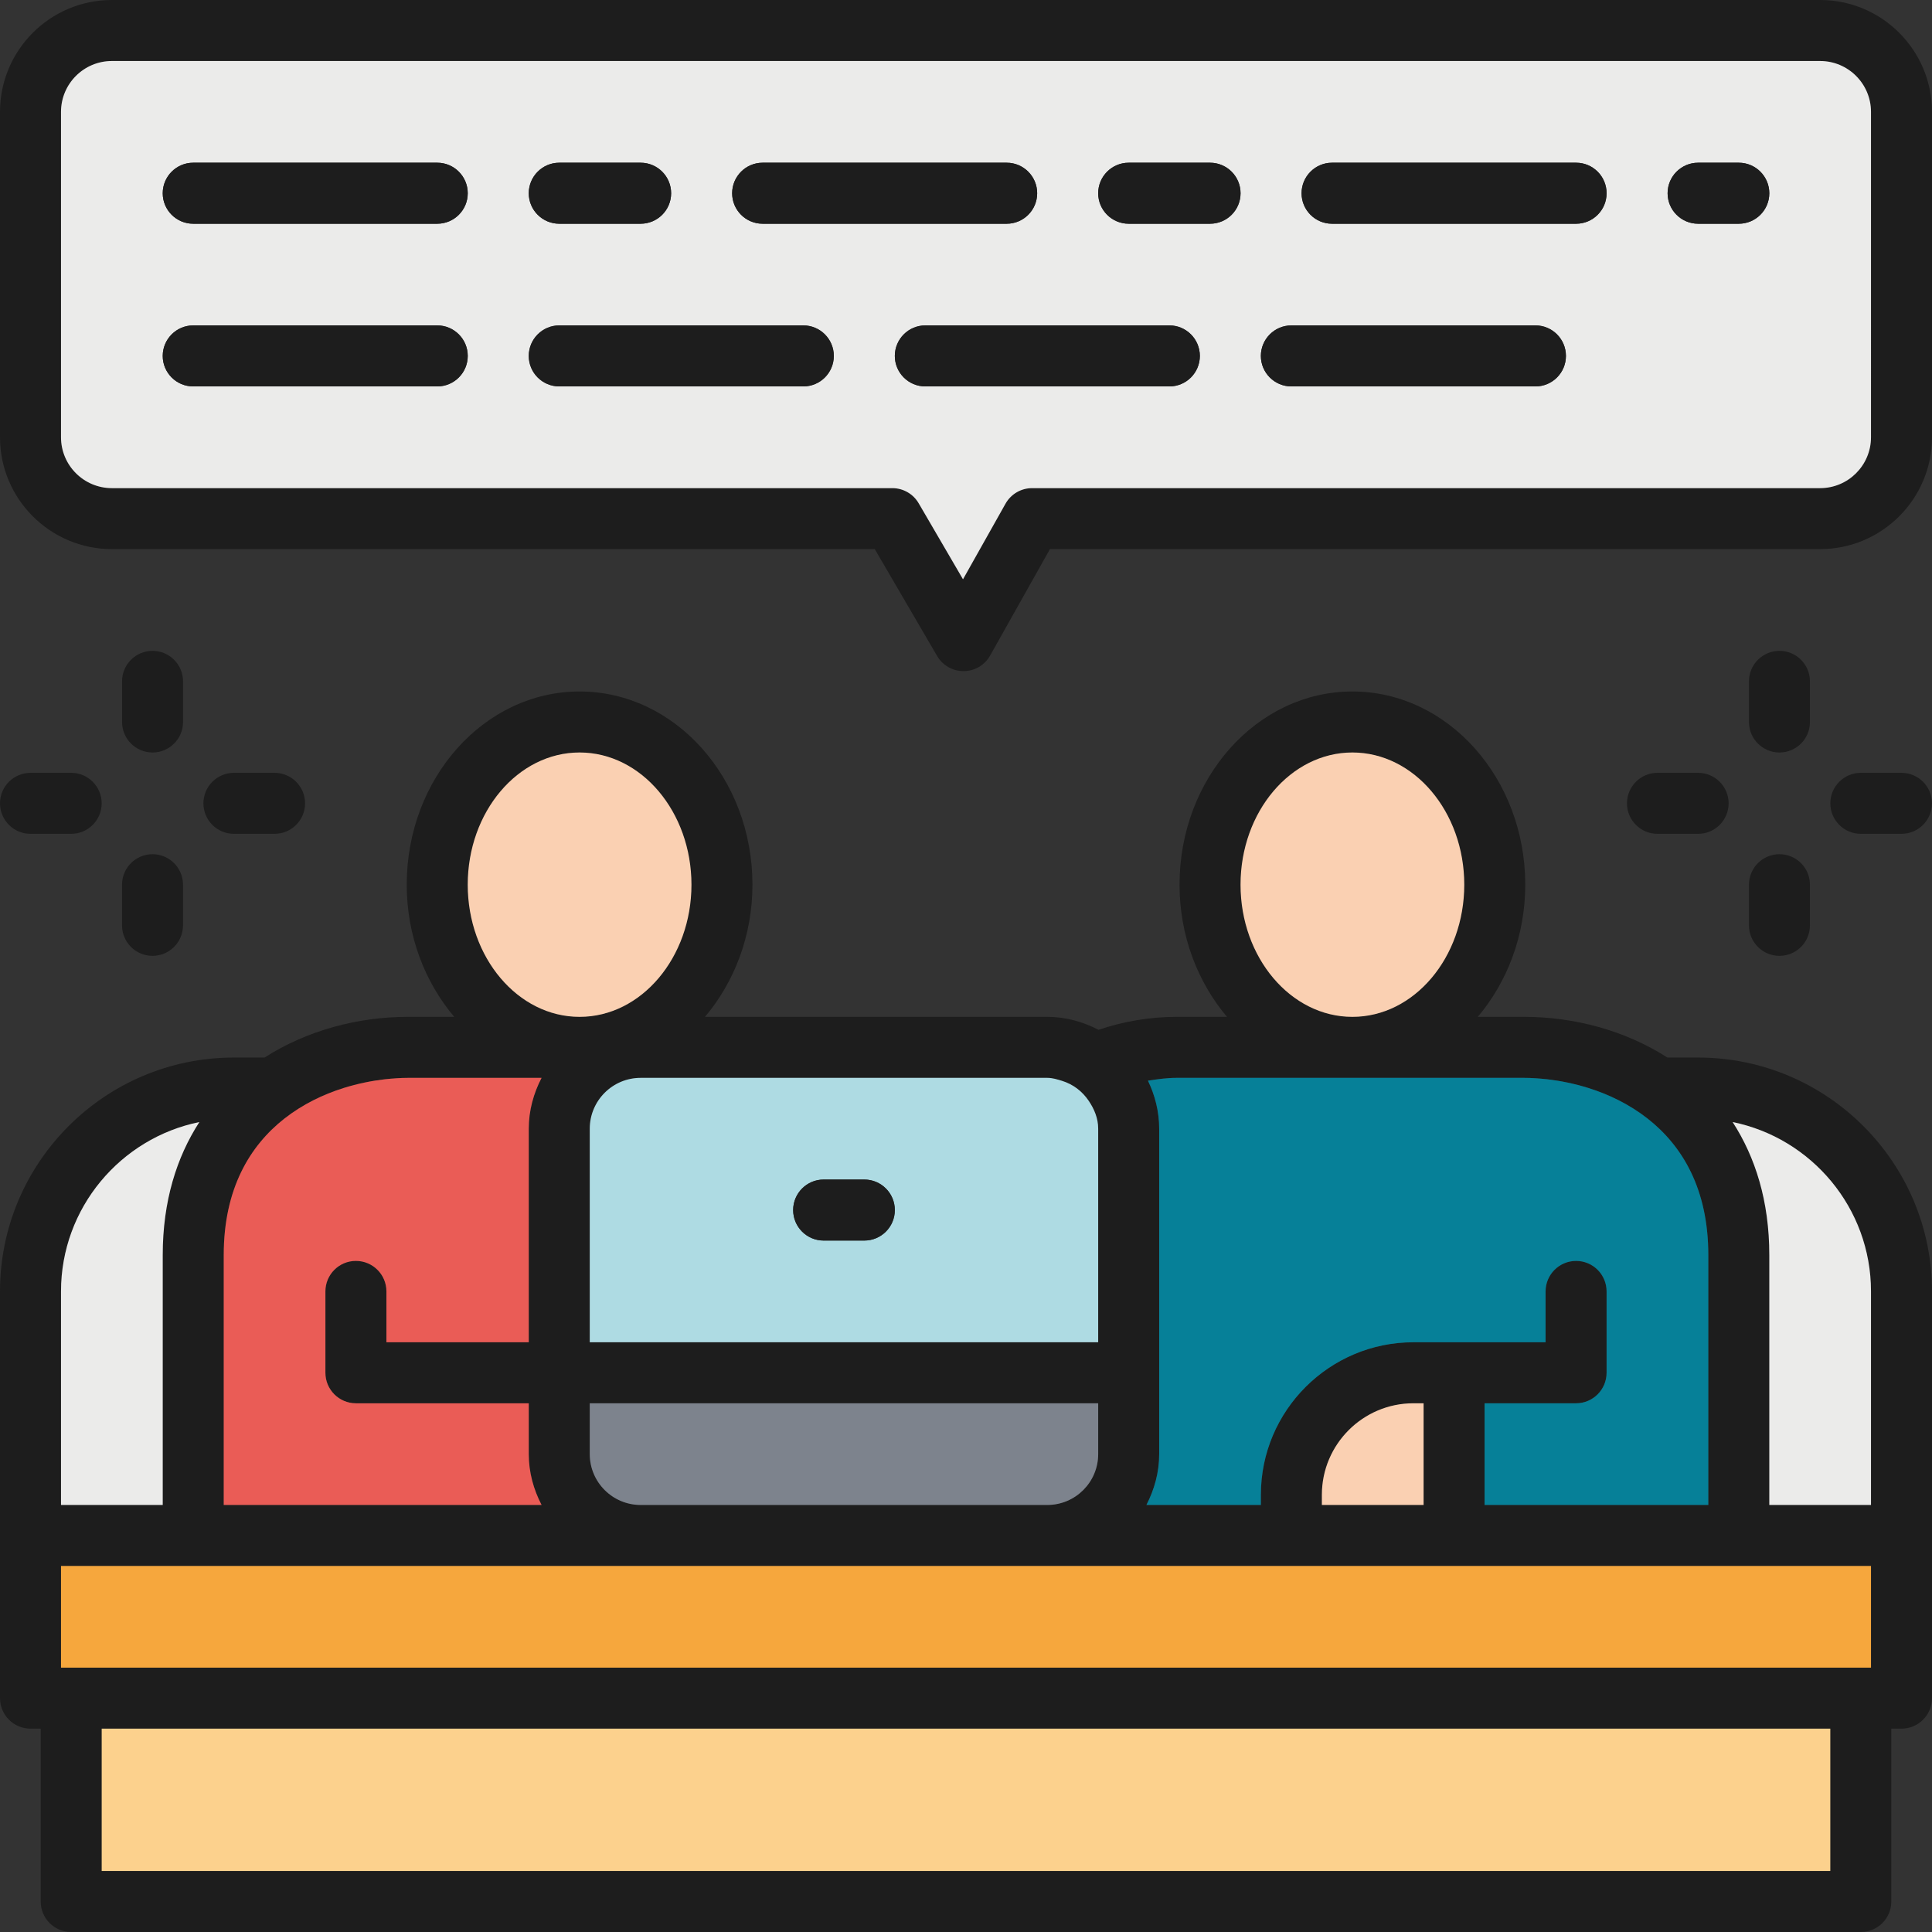
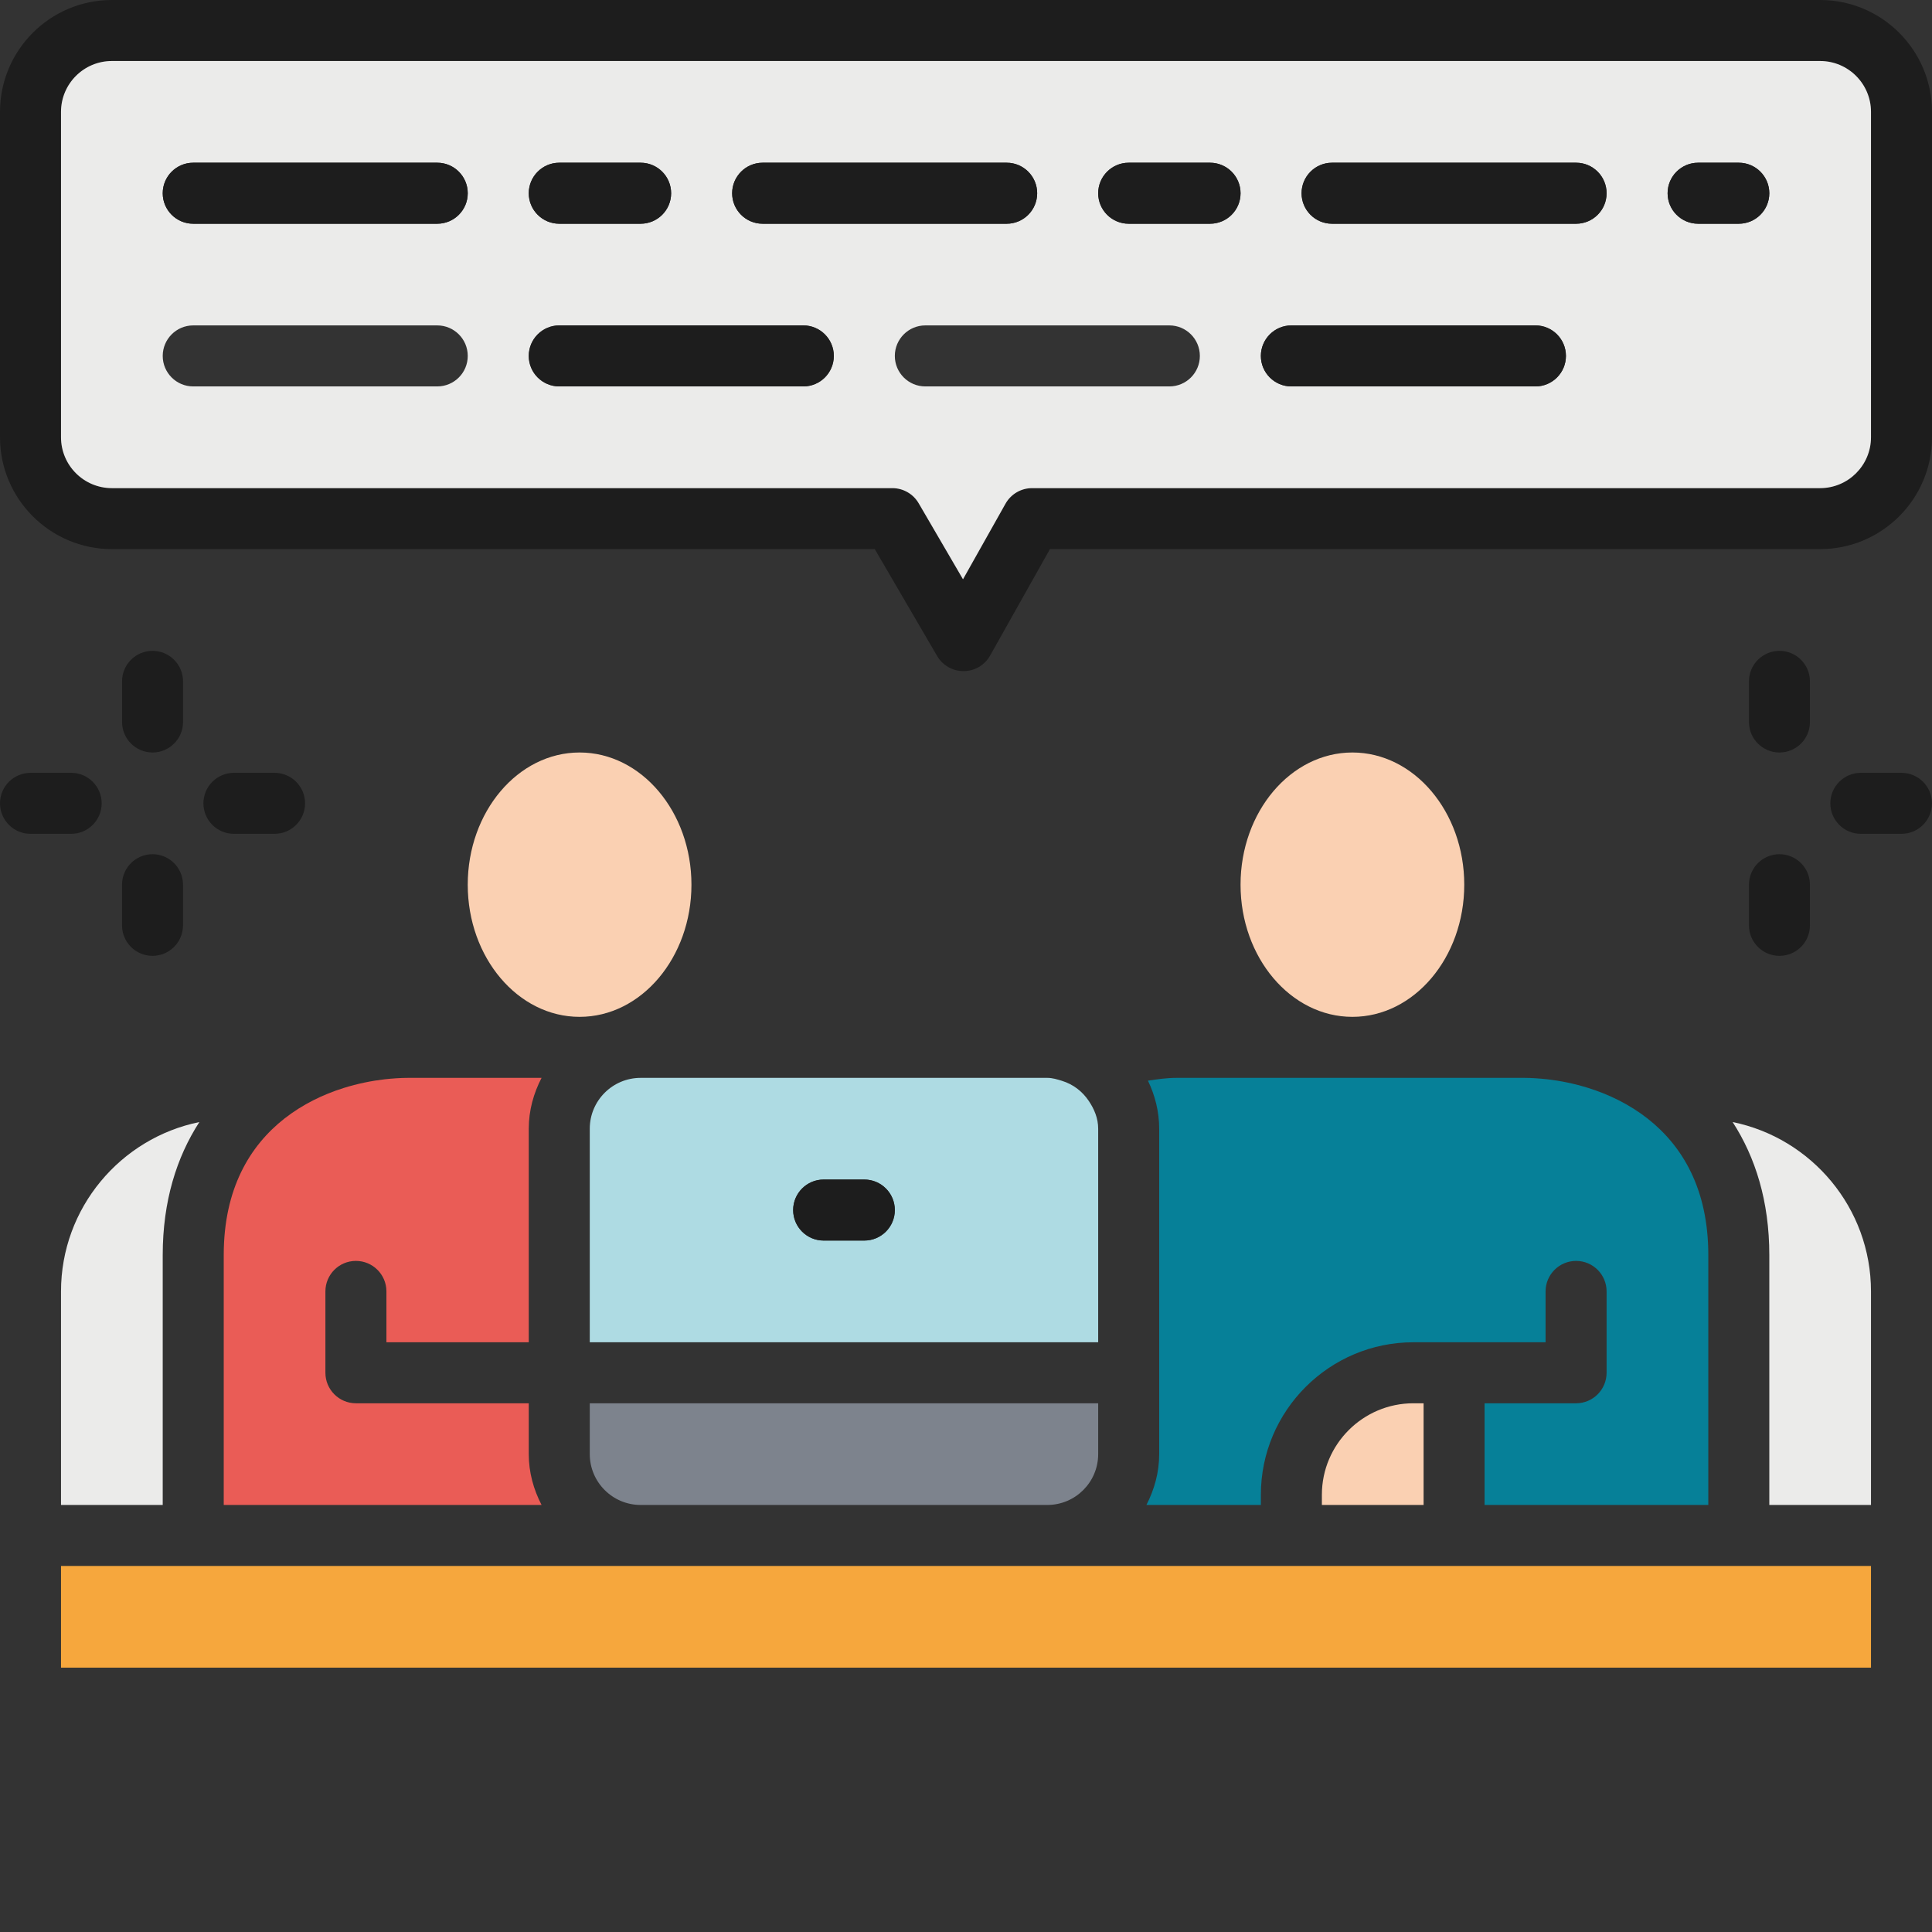
<svg xmlns="http://www.w3.org/2000/svg" id="Vrstva_2" viewBox="0 0 543.07 543.07">
  <rect x="0" y="0" width="543.07" height="543.07" fill="#333333" stroke="none" />
  <defs>
    <style>.cls-1{fill:#fcd18d;}.cls-2{fill:#aedbe3;}.cls-3{fill:#fad0b2;}.cls-4{fill:#ebebea;}.cls-5{fill:#068098;}.cls-6{fill:#ea5c56;}.cls-7{fill:#1d1d1d;}.cls-8{fill:#f6a73d;}.cls-9{fill:#7d838d;}</style>
  </defs>
  <g id="Vrstva_1-2">
    <g>
-       <path class="cls-7" d="M477.33,297.27h-8.63c-11.99-7.69-26.34-11.44-40.27-11.44h-13.03c8.21-9.73,13.34-22.75,13.34-37.15,0-29.95-21.8-54.31-48.59-54.31s-48.59,24.36-48.59,54.31c0,14.4,5.13,27.42,13.34,37.15h-14.16c-7.69,0-15.06,1.32-21.96,3.64-4.33-2.24-9.17-3.64-14.38-3.64h-96.23c8.21-9.73,13.34-22.75,13.34-37.15,0-29.95-21.8-54.31-48.59-54.31s-48.59,24.36-48.59,54.31c0,14.4,5.13,27.42,13.35,37.15h-13.03c-13.93,0-28.29,3.75-40.28,11.44h-8.63C29.5,297.27,0,326.75,0,363v114.33c0,4.74,3.84,8.58,8.58,8.58h2.86v48.59c0,4.73,3.84,8.57,8.57,8.57h503.05c4.73,0,8.57-3.84,8.57-8.57v-48.59h2.86c4.74,0,8.58-3.84,8.58-8.58v-114.33c0-36.25-29.5-65.73-65.74-65.73Zm-97.18-85.75c17.34,0,31.44,16.68,31.44,37.16s-14.1,37.15-31.44,37.15-31.44-16.67-31.44-37.15,14.1-37.16,31.44-37.16Zm-57.47,92.25c2.64-.41,5.3-.79,8.06-.79h97.69c2.03,0,4.24,.16,6.52,.4,3.69,.43,7.62,1.22,11.57,2.46,5.74,1.8,11.49,4.58,16.59,8.57,9.74,7.64,17.08,19.74,17.08,38.37v70.25h-62.89v-28.58h25.73c4.73,0,8.57-3.85,8.57-8.58v-22.87c0-4.73-3.84-8.57-8.57-8.57s-8.58,3.84-8.58,8.57v14.3h-37.15c-23.64,0-42.88,19.23-42.88,42.87v2.86h-32.17c2.22-4.31,3.59-9.12,3.59-14.29v-91.47c0-4.84-1.19-9.4-3.16-13.5Zm77.48,90.68v28.58h-28.59v-2.86c0-14.18,11.54-25.72,25.73-25.72h2.86Zm-105.76-91.47c1.45,0,2.78,.43,4.1,.83,3.18,.98,5.75,2.97,7.56,5.67,1.53,2.28,2.63,4.86,2.63,7.79v60.03H165.78v-60.03c0-7.88,6.41-14.29,14.29-14.29h114.33Zm14.29,91.47v14.29c0,7.88-6.41,14.29-14.29,14.29h-114.33c-7.88,0-14.29-6.41-14.29-14.29v-14.29h142.91ZM162.92,211.52c17.34,0,31.44,16.68,31.44,37.16s-14.1,37.15-31.44,37.15-31.44-16.67-31.44-37.15,14.1-37.16,31.44-37.16ZM62.89,352.78c0-18.63,7.34-30.73,17.07-38.37,5.11-3.99,10.85-6.77,16.59-8.57,3.96-1.24,7.88-2.03,11.57-2.46,2.28-.24,4.49-.4,6.53-.4h37.58c-2.23,4.31-3.6,9.12-3.6,14.29v60.03h-40.01v-14.3c0-4.73-3.84-8.57-8.58-8.57s-8.57,3.84-8.57,8.57v22.87c0,4.73,3.84,8.58,8.57,8.58h48.59v14.29c0,5.17,1.37,9.98,3.6,14.29H62.89v-70.25Zm-45.74,10.22c0-23.46,16.73-43.09,38.89-47.6-6.38,9.86-10.3,22.24-10.3,37.38v70.25H17.15v-60.03Zm497.33,162.92H28.59v-40.01h485.89v40.01Zm11.44-57.16H17.15v-28.58h508.77v28.58Zm0-45.73h-28.58v-70.25c0-15.14-3.93-27.52-10.31-37.38,22.16,4.51,38.89,24.14,38.89,47.6v60.03Z" />
-       <rect class="cls-1" x="28.59" y="485.91" width="485.89" height="40.01" />
      <rect class="cls-8" x="17.15" y="440.18" width="508.77" height="28.58" />
      <path class="cls-4" d="M56.04,315.4c-6.38,9.86-10.3,22.24-10.3,37.38v70.25H17.15v-60.03c0-23.46,16.73-43.09,38.89-47.6Z" />
      <path class="cls-3" d="M400.16,394.45v28.58h-28.59v-2.86c0-14.18,11.54-25.72,25.73-25.72h2.86Z" />
      <path class="cls-4" d="M525.92,363v60.03h-28.58v-70.25c0-15.14-3.93-27.52-10.31-37.38,22.16,4.51,38.89,24.14,38.89,47.6Z" />
      <path class="cls-5" d="M480.19,352.78v70.25h-62.89v-28.58h25.73c4.73,0,8.57-3.85,8.57-8.58v-22.87c0-4.73-3.84-8.57-8.57-8.57s-8.58,3.84-8.58,8.57v14.3h-37.15c-23.64,0-42.88,19.23-42.88,42.87v2.86h-32.17c2.22-4.31,3.59-9.12,3.59-14.29v-91.47c0-4.84-1.19-9.4-3.16-13.5,2.64-.41,5.3-.79,8.06-.79h97.69c2.03,0,4.24,.16,6.52,.4,3.69,.43,7.62,1.22,11.57,2.46,5.74,1.8,11.49,4.58,16.59,8.57,9.74,7.64,17.08,19.74,17.08,38.37Z" />
      <path class="cls-3" d="M411.59,248.68c0,20.48-14.1,37.15-31.44,37.15s-31.44-16.67-31.44-37.15,14.1-37.16,31.44-37.16,31.44,16.68,31.44,37.16Z" />
      <path class="cls-3" d="M194.36,248.68c0,20.48-14.1,37.15-31.44,37.15s-31.44-16.67-31.44-37.15,14.1-37.16,31.44-37.16,31.44,16.68,31.44,37.16Z" />
      <path class="cls-9" d="M308.69,394.45v14.29c0,7.88-6.41,14.29-14.29,14.29h-114.33c-7.88,0-14.29-6.41-14.29-14.29v-14.29h142.91Z" />
      <path class="cls-6" d="M148.63,408.74c0,5.17,1.37,9.98,3.6,14.29H62.89v-70.25c0-18.63,7.34-30.73,17.07-38.37,5.11-3.99,10.85-6.77,16.59-8.57,3.96-1.24,7.88-2.03,11.57-2.46,2.28-.24,4.49-.4,6.53-.4h37.58c-2.23,4.31-3.6,9.12-3.6,14.29v60.03h-40.01v-14.3c0-4.73-3.84-8.57-8.58-8.57s-8.57,3.84-8.57,8.57v22.87c0,4.73,3.84,8.58,8.57,8.58h48.59v14.29Z" />
      <path class="cls-2" d="M306.06,309.48c-1.81-2.7-4.38-4.69-7.56-5.67-1.32-.4-2.65-.83-4.1-.83h-114.33c-7.88,0-14.29,6.41-14.29,14.29v60.03h142.91v-60.03c0-2.93-1.1-5.51-2.63-7.79Zm-63.11,39.23h-11.43c-4.73,0-8.57-3.84-8.57-8.57s3.84-8.58,8.57-8.58h11.43c4.74,0,8.58,3.84,8.58,8.58s-3.84,8.57-8.58,8.57Z" />
      <path class="cls-7" d="M251.53,340.14c0,4.73-3.84,8.57-8.58,8.57h-11.43c-4.73,0-8.57-3.84-8.57-8.57s3.84-8.58,8.57-8.58h11.43c4.74,0,8.58,3.84,8.58,8.58Z" />
      <path class="cls-7" d="M511.63,0H31.44C14.11,0,0,14.1,0,31.44V122.91c0,17.34,14.11,31.44,31.44,31.44H245.89l17.53,30.05c1.54,2.63,4.36,4.25,7.41,4.25h.07c3.08-.02,5.9-1.69,7.41-4.37l16.82-29.93h216.5c17.34,0,31.44-14.1,31.44-31.44V31.44c0-17.34-14.1-31.44-31.44-31.44Zm14.29,122.91c0,7.89-6.41,14.3-14.29,14.3h-221.52c-3.09,0-5.95,1.67-7.47,4.37l-11.95,21.25-12.46-21.37c-1.54-2.64-4.36-4.25-7.41-4.25H31.44c-7.88,0-14.29-6.41-14.29-14.3V31.44c0-7.88,6.41-14.29,14.29-14.29H511.63c7.88,0,14.29,6.41,14.29,14.29V122.91Z" />
      <path class="cls-4" d="M511.63,17.15H31.44c-7.88,0-14.29,6.41-14.29,14.29V122.91c0,7.89,6.41,14.3,14.29,14.3H250.82c3.05,0,5.87,1.61,7.41,4.25l12.46,21.37,11.95-21.25c1.52-2.7,4.38-4.37,7.47-4.37h221.52c7.88,0,14.29-6.41,14.29-14.3V31.44c0-7.88-6.41-14.29-14.29-14.29ZM157.21,45.74h22.86c4.74,0,8.58,3.84,8.58,8.58s-3.84,8.57-8.58,8.57h-22.86c-4.74,0-8.58-3.84-8.58-8.57s3.84-8.58,8.58-8.58Zm-34.3,62.88H54.31c-4.73,0-8.57-3.84-8.57-8.57s3.84-8.58,8.57-8.58H122.91c4.73,0,8.57,3.84,8.57,8.58s-3.84,8.57-8.57,8.57Zm0-45.73H54.31c-4.73,0-8.57-3.84-8.57-8.57s3.84-8.58,8.57-8.58H122.91c4.73,0,8.57,3.84,8.57,8.58s-3.84,8.57-8.57,8.57Zm102.89,45.73h-68.59c-4.74,0-8.58-3.84-8.58-8.57s3.84-8.58,8.58-8.58h68.59c4.74,0,8.58,3.84,8.58,8.58s-3.84,8.57-8.58,8.57Zm-11.43-45.73c-4.73,0-8.57-3.84-8.57-8.57s3.84-8.58,8.57-8.58h68.6c4.73,0,8.57,3.84,8.57,8.58s-3.84,8.57-8.57,8.57h-68.6Zm114.33,45.73h-68.6c-4.73,0-8.57-3.84-8.57-8.57s3.84-8.58,8.57-8.58h68.6c4.73,0,8.57,3.84,8.57,8.58s-3.84,8.57-8.57,8.57Zm11.43-45.73h-22.86c-4.74,0-8.58-3.84-8.58-8.57s3.84-8.58,8.58-8.58h22.86c4.74,0,8.58,3.84,8.58,8.58s-3.84,8.57-8.58,8.57Zm91.47,45.73h-68.6c-4.74,0-8.58-3.84-8.58-8.57s3.84-8.58,8.58-8.58h68.6c4.73,0,8.57,3.84,8.57,8.58s-3.84,8.57-8.57,8.57Zm11.43-45.73h-68.6c-4.73,0-8.57-3.84-8.57-8.57s3.84-8.58,8.57-8.58h68.6c4.73,0,8.57,3.84,8.57,8.58s-3.84,8.57-8.57,8.57Zm45.73,0h-11.43c-4.74,0-8.58-3.84-8.58-8.57s3.84-8.58,8.58-8.58h11.43c4.73,0,8.58,3.84,8.58,8.58s-3.85,8.57-8.58,8.57Z" />
      <path class="cls-7" d="M497.34,54.32c0,4.73-3.85,8.57-8.58,8.57h-11.43c-4.74,0-8.58-3.84-8.58-8.57s3.84-8.58,8.58-8.58h11.43c4.73,0,8.58,3.84,8.58,8.58Z" />
      <path class="cls-7" d="M131.48,54.32c0,4.73-3.84,8.57-8.57,8.57H54.31c-4.73,0-8.57-3.84-8.57-8.57s3.84-8.58,8.57-8.58H122.91c4.73,0,8.57,3.84,8.57,8.58Z" />
      <path class="cls-7" d="M188.65,54.32c0,4.73-3.84,8.57-8.58,8.57h-22.86c-4.74,0-8.58-3.84-8.58-8.57s3.84-8.58,8.58-8.58h22.86c4.74,0,8.58,3.84,8.58,8.58Z" />
      <path class="cls-7" d="M451.6,54.32c0,4.73-3.84,8.57-8.57,8.57h-68.6c-4.73,0-8.57-3.84-8.57-8.57s3.84-8.58,8.57-8.58h68.6c4.73,0,8.57,3.84,8.57,8.58Z" />
      <path class="cls-7" d="M348.71,54.32c0,4.73-3.84,8.57-8.58,8.57h-22.86c-4.74,0-8.58-3.84-8.58-8.57s3.84-8.58,8.58-8.58h22.86c4.74,0,8.58,3.84,8.58,8.58Z" />
      <path class="cls-7" d="M291.54,54.32c0,4.73-3.84,8.57-8.57,8.57h-68.6c-4.73,0-8.57-3.84-8.57-8.57s3.84-8.58,8.57-8.58h68.6c4.73,0,8.57,3.84,8.57,8.58Z" />
      <path class="cls-7" d="M234.38,100.05c0,4.73-3.84,8.57-8.58,8.57h-68.59c-4.74,0-8.58-3.84-8.58-8.57s3.84-8.58,8.58-8.58h68.59c4.74,0,8.58,3.84,8.58,8.58Z" />
-       <path class="cls-7" d="M131.48,100.05c0,4.73-3.84,8.57-8.57,8.57H54.31c-4.73,0-8.57-3.84-8.57-8.57s3.84-8.58,8.57-8.58H122.91c4.73,0,8.57,3.84,8.57,8.58Z" />
      <path class="cls-7" d="M440.17,100.05c0,4.73-3.84,8.57-8.57,8.57h-68.6c-4.74,0-8.58-3.84-8.58-8.57s3.84-8.58,8.58-8.58h68.6c4.73,0,8.57,3.84,8.57,8.58Z" />
-       <path class="cls-7" d="M337.27,100.05c0,4.73-3.84,8.57-8.57,8.57h-68.6c-4.73,0-8.57-3.84-8.57-8.57s3.84-8.58,8.57-8.58h68.6c4.73,0,8.57,3.84,8.57,8.58Z" />
      <path class="cls-7" d="M534.49,217.24h-11.43c-4.73,0-8.57,3.84-8.57,8.57s3.84,8.57,8.57,8.57h11.43c4.73,0,8.57-3.84,8.57-8.57s-3.84-8.57-8.57-8.57Z" />
      <path class="cls-7" d="M500.19,211.52c4.73,0,8.57-3.84,8.57-8.57v-11.43c0-4.73-3.84-8.57-8.57-8.57s-8.57,3.84-8.57,8.57v11.43c0,4.73,3.84,8.57,8.57,8.57Z" />
-       <path class="cls-7" d="M477.33,234.38c4.73,0,8.57-3.84,8.57-8.57s-3.84-8.57-8.57-8.57h-11.43c-4.73,0-8.57,3.84-8.57,8.57s3.84,8.57,8.57,8.57h11.43Z" />
      <path class="cls-7" d="M491.62,260.11c0,4.73,3.84,8.57,8.57,8.57s8.57-3.84,8.57-8.57v-11.43c0-4.73-3.84-8.57-8.57-8.57s-8.57,3.84-8.57,8.57v11.43Z" />
      <path class="cls-7" d="M77.18,234.38c4.73,0,8.57-3.84,8.57-8.57s-3.84-8.57-8.57-8.57h-11.43c-4.73,0-8.57,3.84-8.57,8.57s3.84,8.57,8.57,8.57h11.43Z" />
      <path class="cls-7" d="M42.88,211.52c4.73,0,8.57-3.84,8.57-8.57v-11.43c0-4.73-3.84-8.57-8.57-8.57s-8.57,3.84-8.57,8.57v11.43c0,4.73,3.84,8.57,8.57,8.57Z" />
      <path class="cls-7" d="M20.01,234.38c4.73,0,8.57-3.84,8.57-8.57s-3.84-8.57-8.57-8.57H8.58C3.84,217.24,0,221.08,0,225.81s3.84,8.57,8.57,8.57h11.43Z" />
      <path class="cls-7" d="M34.3,260.11c0,4.73,3.84,8.57,8.57,8.57s8.57-3.84,8.57-8.57v-11.43c0-4.73-3.84-8.57-8.57-8.57s-8.57,3.84-8.57,8.57v11.43Z" />
    </g>
  </g>
</svg>